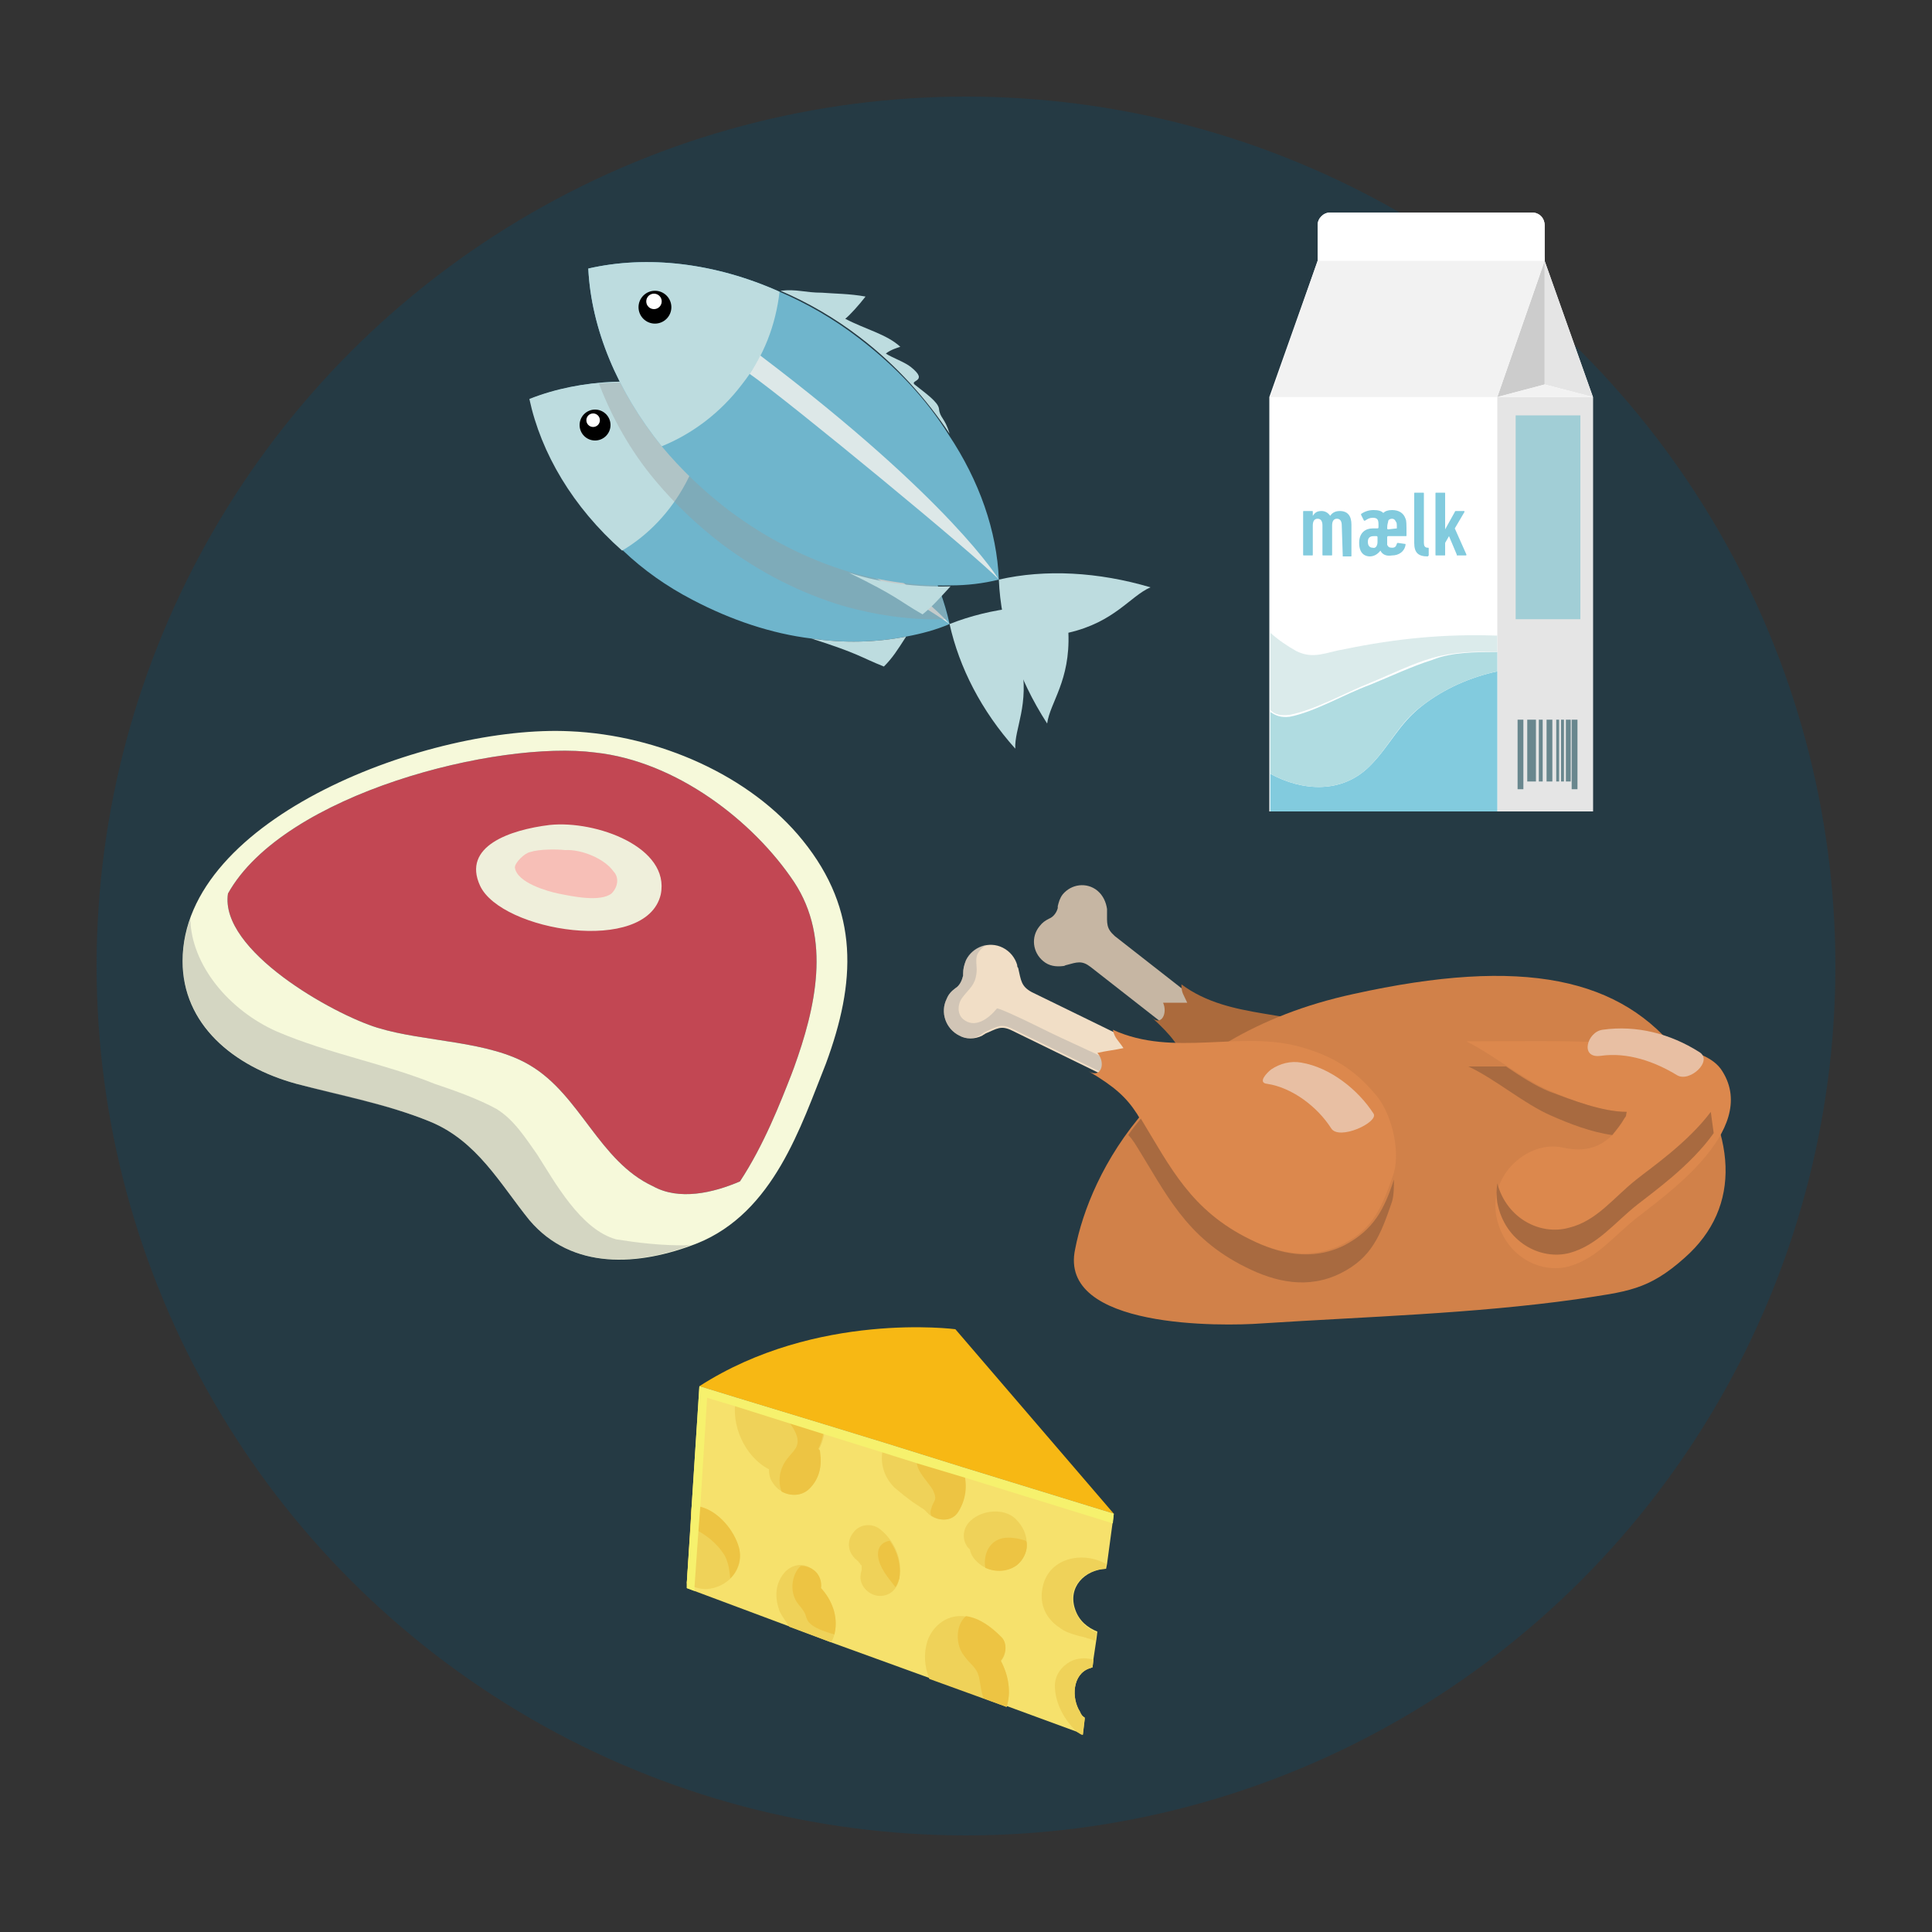
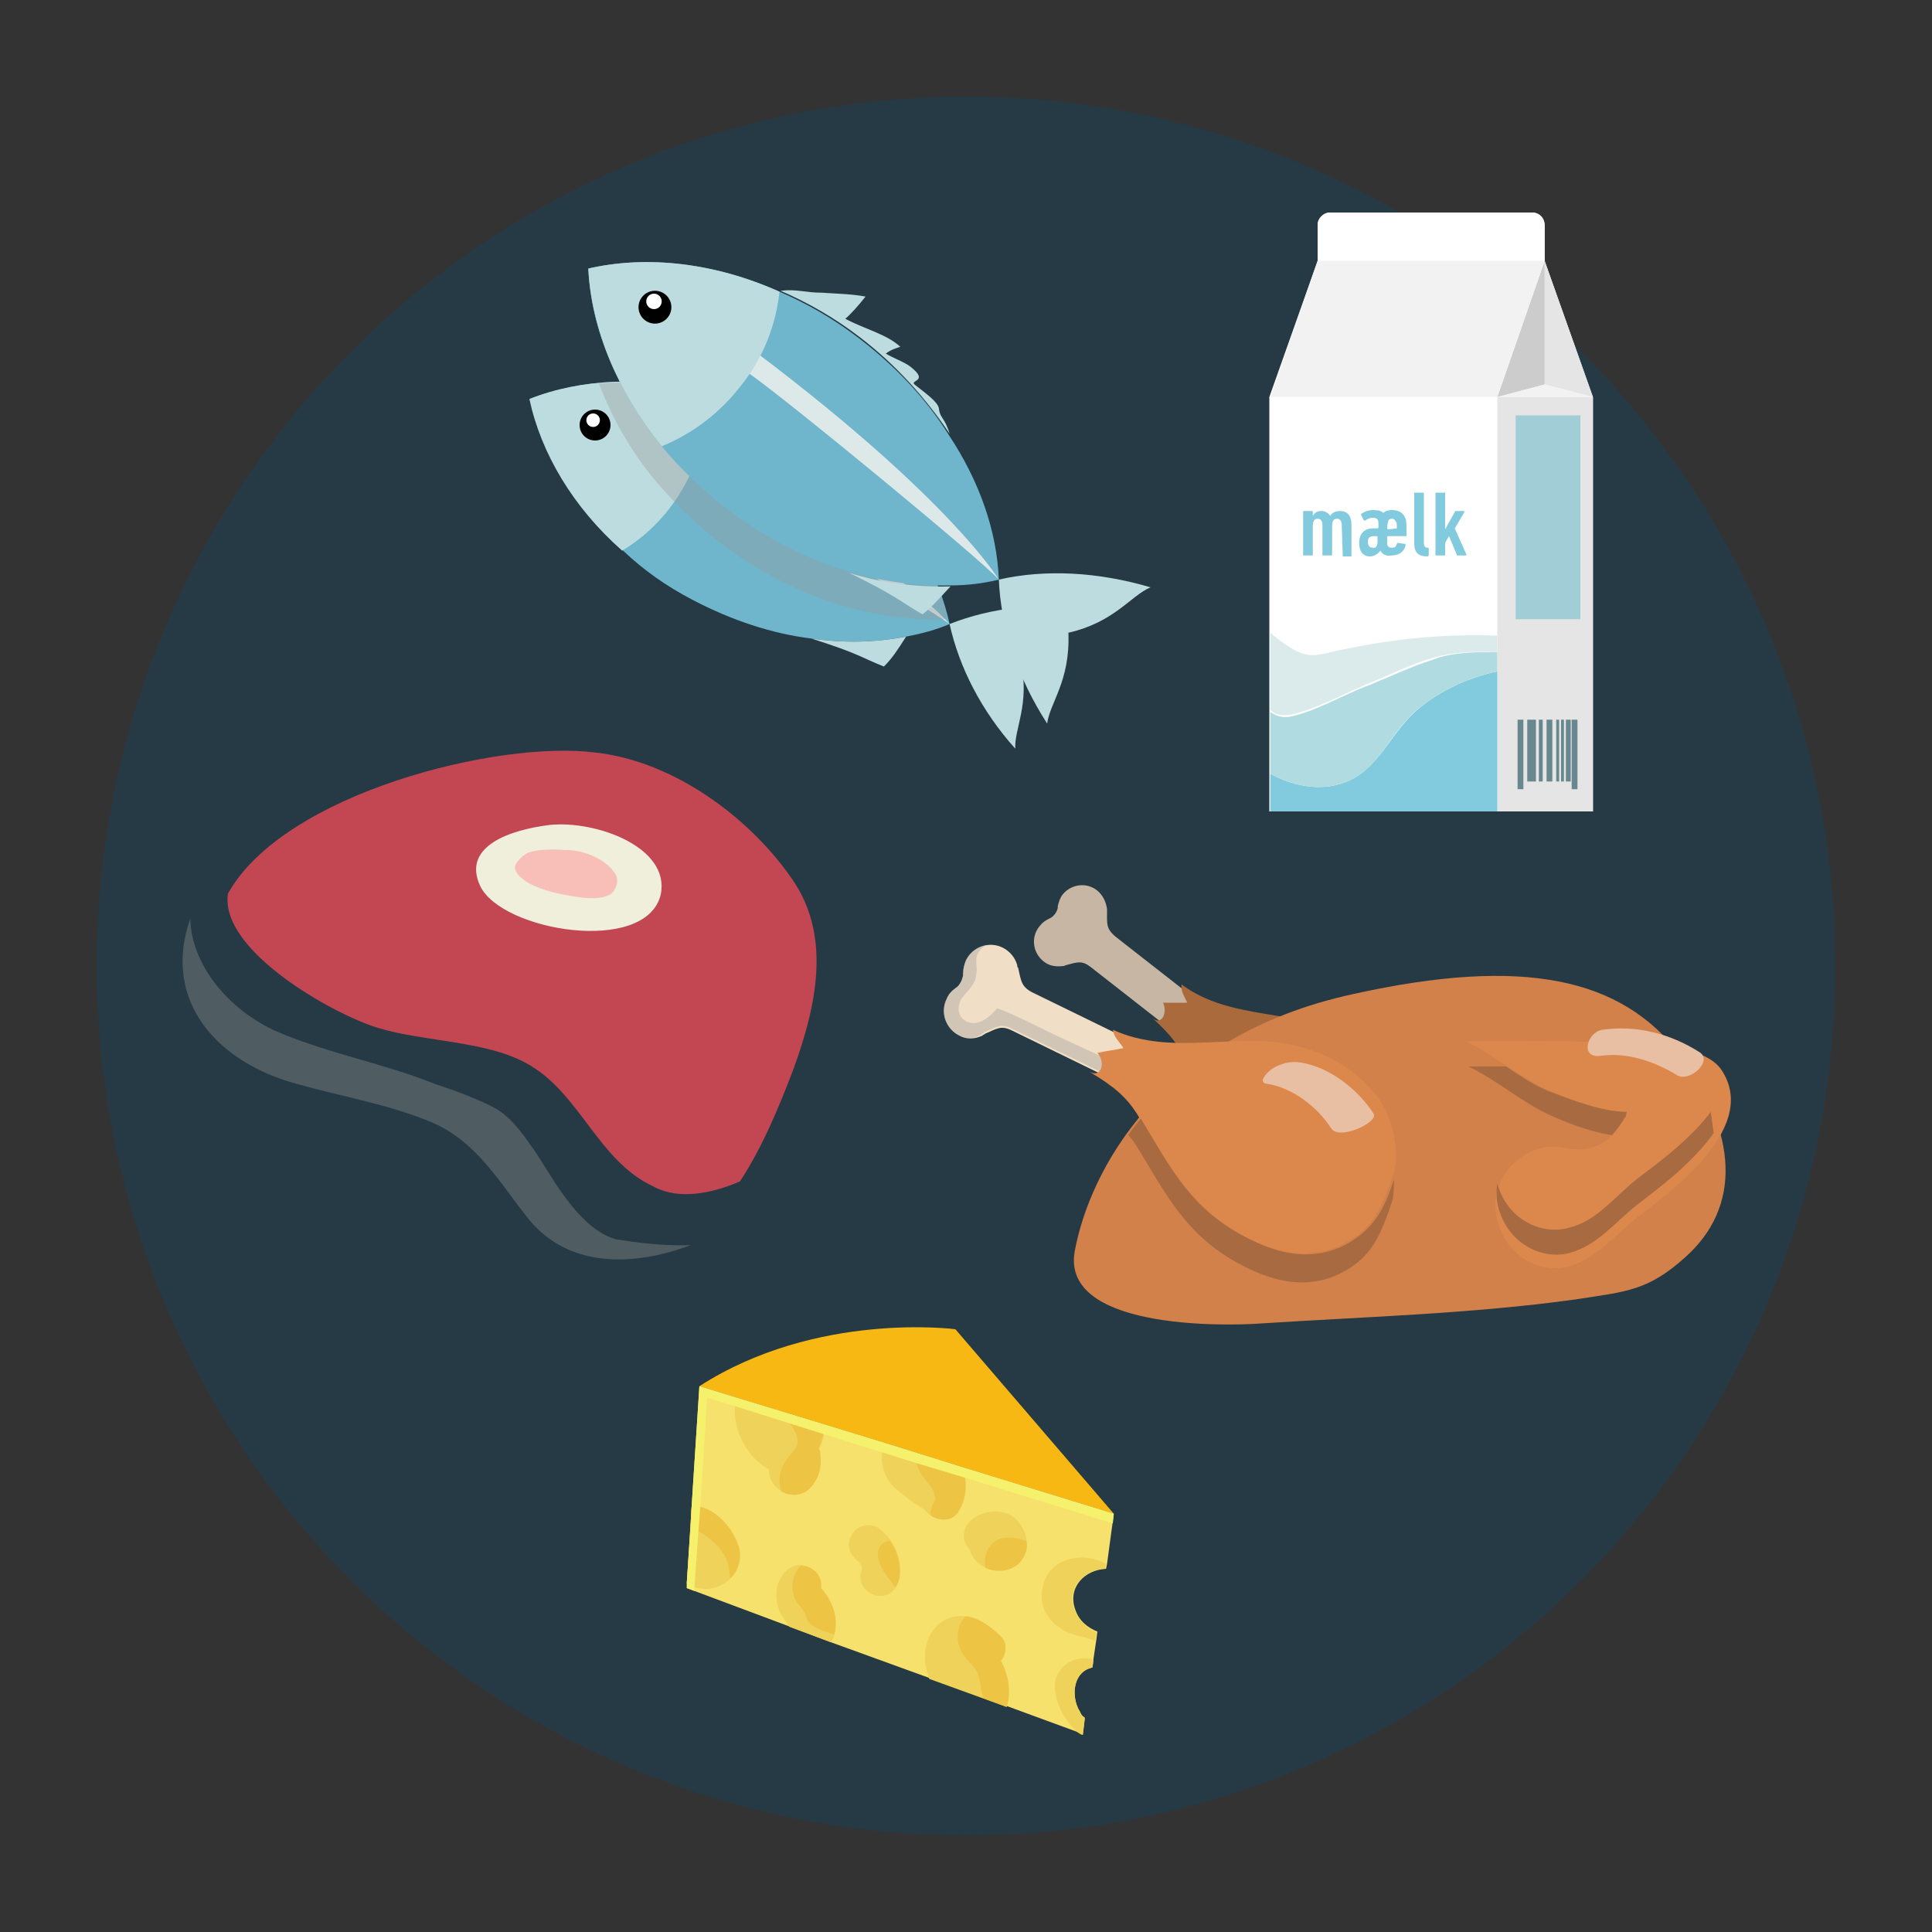
<svg xmlns="http://www.w3.org/2000/svg" version="1.1" id="Lag_1" x="0px" y="0px" viewBox="0 0 200 200" enable-background="new 0 0 200 200" xml:space="preserve">
  <rect x="0" y="0" width="200" height="200" fill="#333333" stroke="none" />
  <circle fill="#253A44" cx="100" cy="100" r="90" />
  <circle fill="none" cx="100" cy="100" r="90" />
  <g>
    <path fill="#F7B814" d="M115.3,156.7l-15.6-4.8l0,0l-8-2.5c0,0,0,0,0,0l-6.2-1.9l-9.2-2.8l-3.9-1.2c12.1-7.8,26.5-5.9,26.5-5.9   L115.3,156.7z" />
    <path fill="#F6E16C" d="M111.8,177.2c-0.9-1.4-0.8-3.9,1-4.5c0.1,0,0.2-0.1,0.3-0.1l0.1-0.9l0.3-2l0.1-0.8c-1-0.4-1.9-1.1-2.3-2.3   c-0.8-2.3,1-4.1,3.2-4.2c0,0,0,0,0,0l0.1-0.5l0.7-5.2l-15.6-4.8l0,0l-8-2.5c0,0,0,0,0,0l-6.2-1.9l-9.2-2.8l-3.9-1.2l-0.8,12.4   l-0.5,7.9l0,0.6l10.7,4l0,0L86,170l10.2,3.7c0,0,0,0,0,0l8,2.9l7.9,2.9l0,0l0.2-1.7C112.1,177.7,111.9,177.5,111.8,177.2z" />
    <path fill="#EFD259" d="M86.4,169.1c-0.1,0.4-0.2,0.7-0.4,0.9l-4.3-1.6l0,0c-0.3-0.5-0.7-1-1-1.6c-0.5-1.4-0.5-2.8,0.5-4   c0.7-0.8,1.9-1.1,2.8-0.4c0.6,0.4,0.9,1.2,0.8,1.9C86.1,165.6,86.8,167.3,86.4,169.1z" />
    <path fill="#EFD259" d="M99.2,156.5c-0.7,1.1-2.4,1-3.2,0.1c0,0-0.2-0.2-0.2-0.2c-0.1-0.1-0.2-0.2-0.4-0.3   c-0.3-0.2-0.6-0.4-0.9-0.6c-0.7-0.5-1.3-1-1.9-1.5c-1.2-1.2-1.6-2.8-1.1-4.4l8,2.5l0,0C100.2,153.4,100,155.1,99.2,156.5z" />
    <path fill="#EFD259" d="M111.2,166.6c-0.8-2.3,1-4.1,3.2-4.2c0,0,0,0,0,0l0.1-0.5c-2.5-1.4-6.1-0.6-6.6,2.6c-0.3,1.6,0.4,3.1,1.8,4   c0.5,0.4,1.1,0.6,1.8,0.8c0.3,0.1,0.5,0.1,0.8,0.2c0.1,0,0.2,0.1,0.3,0.1c0,0,0.4,0.1,0.6,0.2c0.1,0,0.1,0,0.2,0l0.1-0.8   C112.5,168.6,111.7,167.8,111.2,166.6z" />
    <path fill="#EFD259" d="M93.1,163.4c-0.2,1.1-1,1.9-2.2,1.8c-1-0.1-2-1.1-1.8-2.2c0-0.2,0.1-0.4,0.1-0.5l0,0c0-0.1,0-0.2,0-0.3   c0,0,0-0.1,0-0.1c0-0.1-0.1-0.1-0.1-0.1c0-0.1-0.1-0.1-0.1-0.2c-0.1,0-0.1-0.1-0.1-0.1c-0.1-0.1-0.1-0.1-0.2-0.2   c-0.9-0.7-1.1-1.9-0.4-2.8c0.6-0.9,1.9-1.1,2.8-0.4C92.5,159.4,93.5,161.4,93.1,163.4z" />
    <path fill="#EFD259" d="M84.8,150c0.4-0.8,0.6-1.6,0.6-2.5l-9.2-2.8c0,0,0,0,0,0c-0.6,2.8,0.9,6.1,3.4,7.4c0,0.5,0.1,1,0.4,1.4   c0.8,1.3,2.7,1.7,3.8,0.6c1-1,1.3-2.3,1.1-3.7C84.9,150.3,84.9,150.1,84.8,150z" />
    <path fill="#EFD259" d="M104.2,176.7l-8-2.9c0,0,0,0,0,0c-0.5-1.3-0.6-2.6-0.2-3.9c0.5-1.5,1.9-2.7,3.6-2.6c1.6,0.1,2.9,1.1,4,2.2   c0.7,0.6,0.6,1.8,0,2.5C104.4,173.4,104.7,175.2,104.2,176.7z" />
    <path fill="#EFD259" d="M73.1,164.5c-0.7,0-1.4-0.2-2-0.6l0.5-7.9c0.3,0,0.7,0,1,0.1c1.8,0.5,3.4,2.4,3.9,4.2   C77.1,162.4,75.3,164.4,73.1,164.5z" />
    <path fill="#EFD259" d="M111.8,177.2c-0.9-1.4-0.8-3.9,1-4.5c0.1,0,0.2-0.1,0.3-0.1l0.1-0.8c-0.8-0.2-1.6-0.2-2.4,0.2   c-0.9,0.5-1.6,1.4-1.6,2.5c0,1.8,1,3.6,2.3,4.8c0.2,0.1,0.4,0.3,0.6,0.3l0.2-1.7C112.1,177.7,111.9,177.5,111.8,177.2z" />
    <path fill="#EFD259" d="M106.3,160c0,0.7-0.4,1.5-1,2c-1.1,0.8-2.8,0.8-3.9-0.1c-0.5-0.4-0.9-0.9-1-1.5c-0.1-0.1-0.1-0.1-0.2-0.2   c-0.7-0.9-0.5-2.1,0.3-2.8c1.2-1.1,3.4-1.3,4.6-0.2C105.9,158,106.3,158.8,106.3,160z" />
    <path fill="#EDC443" d="M99.2,156.5c-0.6,1-1.9,1-2.8,0.4c-0.1-0.2-0.1-0.5,0-0.7c0.2-0.9,0.7-0.8,0.2-1.9   c-0.6-1.1-2.3-2.4-1.5-3.8l4.5,1.4l0,0C100.2,153.4,100.1,155.1,99.2,156.5z" />
    <path fill="#EDC443" d="M84.9,150.4c0.2,1.4-0.1,2.7-1.1,3.7c-0.8,0.8-2,0.8-2.9,0.3c-0.4-1.1-0.2-2.4,0.6-3.4   c0.6-0.8,1.3-1.2,1-2.3c-0.3-1-1.1-1.8-1.7-2.6l4.5,1.4c0,0.8-0.2,1.7-0.6,2.5C84.9,150.1,84.9,150.3,84.9,150.4z" />
    <path fill="#EDC443" d="M104.2,176.7l-2.4-0.9c-0.2-0.6-0.3-1.3-0.4-1.9c-0.2-1.3-0.9-1.5-1.6-2.5c-0.9-1.1-0.9-3.2,0.2-4.1   c1.4,0.2,2.6,1.1,3.6,2.1c0.7,0.6,0.6,1.8,0,2.5C104.4,173.4,104.7,175.2,104.2,176.7z" />
    <path fill="#EDC443" d="M75.6,163.4c-0.1-0.9-0.2-1.7-0.6-2.4c-0.8-1.3-2.1-2.3-3.5-2.9l0.1-2.2c0.3,0,0.7,0,1,0.1   c1.8,0.5,3.4,2.4,3.9,4.2C76.8,161.4,76.4,162.6,75.6,163.4z" />
    <path fill="#EDC443" d="M106.3,160c0,0.7-0.4,1.5-1,2c-0.9,0.7-2.2,0.8-3.3,0.3c-0.2-1.1,0.2-2.4,1.3-2.9c0.8-0.4,2-0.2,2.9,0.1   C106.3,159.6,106.3,159.8,106.3,160z" />
    <path fill="#EDC443" d="M93.1,163.4c-0.1,0.3-0.2,0.6-0.4,0.9c-0.8-1-1.7-2.1-1.8-3.2c-0.1-1,0.5-1.5,1.2-1.6   C92.9,160.6,93.3,162,93.1,163.4z" />
    <path fill="#EDC443" d="M86.4,169.1c0,0,0,0.1,0,0.1c-1.1-0.3-2.1-0.7-2.5-1.1c-0.5-0.4-0.4-0.9-0.7-1.3c-0.3-0.5-0.7-0.8-0.9-1.3   c-0.5-1-0.3-2.6,0.6-3.4c0.4,0,0.9,0.1,1.3,0.4c0.6,0.4,0.9,1.2,0.8,1.9C86.1,165.6,86.8,167.3,86.4,169.1z" />
    <path fill="#F6F16D" d="M99.7,151.9L99.7,151.9l-8-2.5c0,0,0,0,0,0l-6.2-1.9l-9.2-2.8l-3.9-1.2l-0.8,12.4l0,0l-0.1,2.2l-0.4,5.7   l0,0.6l0.8,0.3l0-0.5l0.4-5.7l0.2-2.6l0,0l0.7-11.2l3,0.9l5.7,1.8l3.5,1.1l6.1,1.9l3.5,1.1l5,1.5l0,0l15.2,4.7l0.1-1L99.7,151.9z    M85.4,147.5l-4.5-1.4c0,0,0,0,0,0L85.4,147.5L85.4,147.5z M99.7,151.9L99.7,151.9l-4.5-1.4l0,0L99.7,151.9L99.7,151.9L99.7,151.9z   " />
  </g>
  <g>
    <g>
      <path fill="#6FB5CC" d="M98.3,64.6c-1.4,0.6-2.9,1-4.5,1.3c-3.1,0.6-6.4,0.7-9.8,0.2c-4.1-0.5-8.3-1.9-12.3-4    c-2.7-1.4-5.1-3.1-7.2-5.1c-5.1-4.5-8.4-10.1-9.6-15.7c5.3-2.1,11.9-2.4,18.4-0.7c2.8,0.7,5.5,1.8,8.2,3.2c3.9,2.1,7.3,4.8,10,7.7    C94.9,55.5,97.3,60,98.3,64.6z" />
      <path fill="#BDDCDF" d="M105.7,68.5c0.9,4.5-0.7,6.9-0.6,9c-3.5-3.9-5.8-8.4-6.8-12.9c4.3-1.7,9.3-2.3,14.5-1.5    C111,64.2,109.9,66.8,105.7,68.5z" />
      <path fill="#BDDCDF" d="M71,50c-1.6,3-3.9,5.4-6.6,7c-5.1-4.5-8.4-10.1-9.6-15.7c5.3-2.1,11.9-2.4,18.4-0.7    C73.3,43.8,72.6,47,71,50z" />
      <circle cx="61.6" cy="44" r="1.6" />
      <circle fill="#FFFFFF" cx="61.4" cy="43.5" r="0.7" />
      <path fill="#BDDCDF" d="M91.4,51.5c-2.7-3-6-5.6-10-7.7c-2.7-1.4-5.5-2.5-8.2-3.2c1.5-0.4,2.3-0.2,3.9-0.4c1.1,0,2.7-0.4,4.2-0.3    c-0.5,0.9-1.2,2-1.6,2.4c2.1,0.7,4.2,0.8,5.7,1.9c-0.3,0.1-0.8,0.4-1.2,0.8c0.6,0.2,2,0.5,2.6,0.9c2.1,1.1-0.2,1.2,0.7,1.7    c1,0.6,2.3,1.2,2.5,1.8C90.2,50.2,90.7,50,91.4,51.5z" />
      <path fill="#BDDCDF" d="M91.5,69C89,68,89,67.7,84,66.1c3.4,0.5,6.7,0.4,9.8-0.2C92.9,67.3,92.4,68.1,91.5,69z" />
      <path fill="#DDE8E8" d="M98.3,64.6c-2.2-1.7-22.6-13.7-26.7-15.7c0.3-0.6,0.5-1.3,0.7-1.9C92.6,57.8,98.3,64.6,98.3,64.6z" />
    </g>
    <path opacity="0.36" fill="#999999" d="M98.1,64.1c-0.1,0-0.2,0-0.4,0c-3.4,0.1-7-0.4-10.5-1.4c-4.3-1.3-8.5-3.4-12.5-6.4   c-2.6-2-4.9-4.2-6.9-6.6c-2.6-3.1-4.5-6.6-5.8-10c1.1-0.1,2.1-0.1,3.2-0.1c1.1,2.1,2.5,4.1,4,6.1c1.9,2.4,4.2,4.6,6.9,6.6   c4,3,8.2,5.1,12.5,6.4c2.7,0.8,5.4,1.3,8.1,1.4C97.4,61.3,97.8,62.7,98.1,64.1z" />
    <g>
      <path fill="#6FB5CC" d="M103.4,60c-1.6,0.4-3.3,0.6-5,0.6c-3.4,0.1-7-0.4-10.5-1.4c-4.3-1.3-8.5-3.4-12.5-6.4    c-2.6-2-4.9-4.2-6.9-6.6c-4.6-5.7-7.3-12.2-7.6-18.4c6.1-1.4,13.1-0.6,19.8,2.4c2.8,1.2,5.6,2.8,8.2,4.8c3.8,2.9,7,6.3,9.3,10    C101.4,49.8,103.2,55,103.4,60z" />
      <path fill="#BDDCDF" d="M110.6,65.5c0.2,5-1.9,7.2-2.2,9.4c-3.1-4.8-4.8-10-5-14.9c4.8-1.1,10.3-0.8,15.7,0.8    C117,61.7,115.4,64.4,110.6,65.5z" />
      <path fill="#BDDCDF" d="M76.8,39.8c-2.2,2.9-5.1,5.1-8.3,6.4c-4.6-5.7-7.3-12.2-7.6-18.4c6.1-1.4,13.1-0.6,19.8,2.4    C80.3,33.6,79.1,36.9,76.8,39.8z" />
      <circle cx="67.8" cy="31.8" r="1.7" />
      <circle fill="#FFFFFF" cx="67.7" cy="31.2" r="0.8" />
      <path fill="#BDDCDF" d="M98.3,44.9c-2.4-3.6-5.5-7.1-9.3-10c-2.6-2-5.4-3.6-8.2-4.8c1.7-0.2,2.5,0.2,4.3,0.2    c1.2,0.1,2.9,0.1,4.5,0.4c-0.7,0.9-1.6,1.9-2.1,2.3c2.1,1.1,4.3,1.6,5.7,2.9c-0.3,0.1-1,0.3-1.5,0.7c0.6,0.4,2,0.9,2.6,1.4    c2,1.6-0.4,1.3,0.5,1.9c1,0.8,2.3,1.7,2.4,2.4C97.3,43.3,97.8,43.2,98.3,44.9z" />
      <path fill="#BDDCDF" d="M95.5,63.6c-2.6-1.5-2.5-1.8-7.6-4.3c3.5,1.1,7.1,1.5,10.5,1.4C97.2,62,96.5,62.8,95.5,63.6z" />
      <path fill="#DDE8E8" d="M103.4,60c-2-2.2-21.8-18.5-25.8-21.3c0.4-0.6,0.8-1.3,1.1-1.9C98.5,51.8,103.4,60,103.4,60z" />
    </g>
  </g>
  <g>
    <g>
      <path fill="#C6B6A3" d="M108,99.5c-1.1-0.9-1.3-2.5-0.4-3.6c0.3-0.4,0.6-0.6,1-0.8c0.5-0.2,0.8-0.7,0.9-1.1c0-0.1,0-0.1,0-0.2    c0.1-0.4,0.2-0.8,0.5-1.2c0.9-1.1,2.5-1.3,3.6-0.4c0.6,0.5,0.9,1.2,1,1.9c0,0.1,0,0.2,0,0.3c0,1.2-0.1,1.7,0.8,2.5l10.1,7.9    l-2.5,3.2l-10.1-7.9c-0.9-0.7-1.4-0.5-2.5-0.2c-0.1,0-0.2,0.1-0.3,0.1C109.3,100.1,108.6,100,108,99.5z" />
      <path fill="#AB6A3C" d="M122.8,110.2c-0.6-1.8-1.5-3-3.6-4.9c1,1,1.7-0.4,1.2-1.5c0.8,0,1.7,0,2.5,0c-0.4-0.9-0.6-1-0.6-1.9    c5.1,3.8,11.9,2.5,17,5.3c2.6,1.4,4.5,3.1,5.9,5.7c1.1,1.8,1.3,5.5,0.2,7.7c-1.7,2.9-3,4.7-6.1,5.6c-3.4,0.9-6.2-0.5-8.6-2.4    C125.6,119.9,124.7,115.4,122.8,110.2z" />
    </g>
    <path fill="#D18149" d="M174.4,130.2c-3.8,3.4-6,3.5-11.2,4.3c-10.7,1.5-21.8,1.8-32.6,2.5c-4,0.3-21.1,0.6-19.3-7.7   c1.5-7.8,8.5-22,28.8-26.4c17.6-3.9,27.8-1.7,33.9,6.4C179.8,117.2,180.4,124.9,174.4,130.2z" />
    <path fill="#DC884D" d="M178.3,110.9c3.9,6.2-6.3,13.1-8.9,15.2c-2.3,1.8-4.1,4.2-7,5c-3,0.8-6.7-1.1-7.5-5.2   c-0.8-4.4,3.4-7.9,6.9-7.1c2.7,0.6,4.8-0.2,6.4-3.1c0.1-0.2,0-0.3,0.2-0.6c-2.5,0-5.7-1.2-8-2.2c-2.8-1.2-5.8-3.7-8.6-5.1   c4.6,0,9.6-0.1,14.2,0.1C169.6,108.1,176.5,107.9,178.3,110.9z" />
    <g>
      <path fill="#F1DEC6" d="M99.3,107.2c-1.4-0.7-2-2.4-1.3-3.8c0.2-0.5,0.5-0.8,0.9-1.1c0.5-0.3,0.7-0.9,0.8-1.3c0-0.1,0-0.1,0-0.2    c0-0.5,0.1-0.9,0.3-1.4c0.7-1.4,2.4-2,3.8-1.3c0.8,0.4,1.3,1.1,1.5,1.8c0,0.1,0,0.2,0.1,0.3c0.3,1.3,0.3,1.9,1.4,2.5l12.7,6.2    l-2,4l-12.7-6.2c-1.2-0.6-1.6-0.2-2.8,0.3c-0.1,0.1-0.2,0.1-0.3,0.2C100.9,107.6,100,107.6,99.3,107.2z" />
      <path opacity="0.36" fill="#999999" d="M99.3,107.2c-1.4-0.7-2-2.4-1.3-3.8c0.2-0.5,0.5-0.8,0.9-1.1c0.5-0.3,0.7-0.9,0.8-1.3    c0-0.1,0-0.1,0-0.2c0-0.5,0.1-0.9,0.3-1.4c0.4-0.9,1.2-1.4,2.1-1.6c-1.7,1.2-0.7,1.9-1.1,3.4c-0.2,0.9-0.9,1.4-1.4,2.1    c-0.4,0.5-0.6,1.6,0.1,2.2c1.2,1,2.6,0,3.5-1.1c0.1-0.1,2.5,1,4.1,1.8c3.6,1.8,7,3.2,10.9,5.2l-0.7,1.3l-12.7-6.2    c-1.2-0.6-1.6-0.2-2.8,0.3c-0.1,0.1-0.2,0.1-0.3,0.2C100.9,107.6,100,107.6,99.3,107.2z" />
      <path fill="#DC884D" d="M117.7,115.3c-1.1-1.7-2.3-2.8-5-4.4c1.3,0.8,1.8-0.9,0.9-1.9c0.8-0.2,1.8-0.3,2.7-0.5    c-0.6-0.9-0.9-1-1.1-1.9c6.3,2.9,13.3,0,19.5,1.8c3.2,0.9,5.5,2.3,7.6,4.8c1.6,1.7,2.7,5.6,2,8.2c-1.2,3.5-2.1,5.8-5.3,7.4    c-3.4,1.7-6.8,0.9-9.8-0.6C123,125.1,120.9,120.5,117.7,115.3z" />
    </g>
    <g>
      <path fill="#E8BFA3" d="M131.2,112.2c2.6,0.4,5.2,2.4,6.6,4.6c0.8,1.3,4.9-0.6,4.4-1.5c-1.6-2.5-4.5-4.8-7.5-5.3    c-1.1-0.2-2.2,0.1-3.1,0.7C131.2,111,130.1,112.1,131.2,112.2L131.2,112.2z" />
    </g>
    <g>
      <path fill="#E8BFA3" d="M165.7,109.3c2.8-0.4,5.6,0.6,7.9,2c1.3,0.8,3.8-1.5,2.3-2.4c-3-1.9-6.5-2.8-10-2.3    C164.3,106.8,163.5,109.6,165.7,109.3L165.7,109.3z" />
    </g>
    <path fill="#A86A40" d="M177.4,117.3c-2.4,3.4-6.4,6.2-7.9,7.4c-2.3,1.8-4.1,4.2-7,5c-3,0.8-6.7-1.1-7.5-5.2c-0.1-0.7-0.1-1.3,0-2   c1,3.7,4.5,5.4,7.4,4.6c2.9-0.7,4.6-3.1,7-5c1.5-1.2,5.3-3.8,7.7-7C177.2,115.8,177.3,116.6,177.4,117.3z" />
    <path fill="#A86A40" d="M168.4,115.1c-0.1,0.3,0,0.4-0.2,0.6c-0.4,0.7-0.9,1.3-1.3,1.8c-2.2-0.3-4.5-1.2-6.3-2   c-2.8-1.2-5.8-3.8-8.6-5.1c1.3,0,2.6,0,3.9,0c1.5,1,3,2,4.5,2.6C162.8,113.9,165.9,115.1,168.4,115.1z" />
    <path fill="#A86A40" d="M144.3,122.1c0,0.8,0,1.6-0.2,2.3c-1.2,3.5-2.1,5.8-5.3,7.4c-3.4,1.7-6.8,0.9-9.8-0.6   c-6.3-3.1-8.3-7.7-11.5-12.8c-0.2-0.3-0.4-0.6-0.7-0.9c0.4-0.6,0.8-1.1,1.3-1.7c3.1,5.1,5.2,9.5,11.3,12.5c3,1.5,6.4,2.3,9.8,0.6   C142.2,127.3,143.3,125.2,144.3,122.1z" />
  </g>
  <path fill="#FFFFFF" d="M159.9,27v-0.4v-3.3c0-0.7-0.6-1.3-1.3-1.3h-20.9c-0.7,0-1.3,0.6-1.3,1.3v3.3V27l-5,14.1v24.5v8v6.4V84H155  h9.9V41.1L159.9,27z" />
  <g>
    <path fill="#C24753" d="M82.2,110.5c-0.1,0.3-0.2,0.5-0.3,0.8c0,0,0,0,0,0c-1.1,2.8-2.8,7.2-5.3,11c-2.8,1.2-6.3,2-9,0.5   c-5.6-2.6-7.5-9.4-12.7-12.5c-4.3-2.6-10.9-2.4-15.8-3.9c-4.6-1.4-16.4-8-15.5-13.9l0,0c5.8-10.4,28-15.9,38-14.6   C70,78.8,78,85,82.2,91.3C86.1,97.2,84.4,104.4,82.2,110.5z" />
-     <path fill="#F6F9DA" d="M83.1,87C77.7,80.3,68.2,76.1,59,75.7C44.6,75,18.9,84.6,18.9,99.5c0,6.5,5.2,10.9,11.8,12.7   c4.6,1.2,9.4,2.1,13.8,3.9c4.9,2,7.3,6.5,10.3,10.2c4.4,5.2,11.3,4.8,17.4,2.4c7.9-3.2,10.7-12.1,13.3-18.6   C88.6,101.7,89,94.3,83.1,87z M82.2,110.5c-0.1,0.3-0.2,0.5-0.3,0.8c0,0,0,0,0,0c-1.1,2.8-2.8,7.2-5.3,11c-2.8,1.2-6.3,2-9,0.5   c-5.6-2.6-7.5-9.4-12.7-12.5c-4.3-2.6-10.9-2.4-15.8-3.9c-4.6-1.4-16.4-8-15.5-13.9l0,0c5.8-10.4,28-15.9,38-14.6   C70,78.8,78,85,82.2,91.3C86.1,97.2,84.4,104.4,82.2,110.5z" />
    <path fill="#EFEFDB" d="M68.4,92.6c-1.5,6.3-16.5,3.8-18.7-0.9c-1.9-4.1,3.1-5.8,7.2-6.3C61.7,84.9,69.4,87.7,68.4,92.6z" />
    <path opacity="0.36" fill="#999999" d="M71.5,128.9c-5.9,2.2-12.5,2.4-16.7-2.6c-3-3.7-5.4-8.2-10.3-10.2   c-4.4-1.8-9.2-2.6-13.8-3.9c-6.6-1.8-11.8-6.3-11.8-12.7c0-1.5,0.3-3,0.8-4.4c0.1,4.8,4,9.5,9,11.7c5.4,2.3,11.1,3.3,16.3,5.4   c2.1,0.7,4.6,1.6,6.4,2.6c1.8,1.1,3,3,4.2,4.7c1.8,2.8,4.5,7.8,8.2,8.8C65.7,128.6,68.6,129,71.5,128.9z" />
    <path fill="#F7BFB7" d="M63.3,92.5c-1.2,0.9-4,0.3-5.5,0c-1-0.2-4.3-1.1-4.5-2.7c0-0.5,1-1.5,1.6-1.6c0.9-0.3,2.7-0.3,3.6-0.2   c1.7-0.1,4.1,0.9,5,2.2C64.1,90.8,64,91.8,63.3,92.5z" />
  </g>
  <g>
    <rect x="131.5" y="41.1" fill="#FFFFFF" width="23.5" height="42.9" />
    <rect x="155" y="41.1" fill="#E5E5E5" width="9.9" height="42.9" />
    <polygon fill="#E5E5E5" points="164.9,41.1 159.9,39.8 159.9,27  " />
    <polygon fill="#CCCCCC" points="159.9,27 159.9,39.8 155,41.1 159,29.6  " />
    <polygon fill="#F2F2F2" points="164.9,41.1 155,41.1 159.9,39.8  " />
    <polygon fill="#F2F2F2" points="159.9,26.6 159.9,27 159,29.6 155,41.1 131.5,41.1 136.4,27 136.4,26.6  " />
    <path fill="#FFFFFF" d="M159.9,23.3V27h-23.5v-3.7c0-0.7,0.6-1.3,1.3-1.3h20.9C159.4,22,159.9,22.6,159.9,23.3z" />
    <path fill="#82CBDE" d="M155,69.5V84h-23.5v-3.9c3.3,1.8,7.4,2.1,10.3-0.8c2.1-2.1,3-4.4,5.5-6.3C149.5,71.3,152.2,70.1,155,69.5z" />
    <path fill="#B0DCE1" d="M155,67.5v2c-2.8,0.6-5.5,1.8-7.7,3.5c-2.5,1.8-3.4,4.2-5.5,6.3c-2.9,2.9-7,2.6-10.3,0.8v-6.4   c0.6,0.4,1.1,0.6,2,0.5c2.6-0.5,5.8-2.4,8.3-3.3c2.2-0.9,4.3-1.9,6.5-2.6C150.3,67.5,152.7,67.5,155,67.5z" />
    <path fill="#DBEBEB" d="M155,65.8v1.7c-2.3-0.1-4.6,0-6.7,0.6c-2.1,0.6-4.3,1.7-6.5,2.6c-2.5,1-5.7,2.8-8.3,3.3   c-0.9,0.1-1.5,0-2-0.5v-8c0.9,0.8,1.8,1.4,2.7,1.9c1.8,0.9,3.1,0.1,5-0.2C144.5,66.1,149.6,65.6,155,65.8z" />
    <rect x="156.9" y="43" fill="#A1CED6" width="6.7" height="21.1" />
    <rect x="157.1" y="74.5" fill="#69878E" width="0.6" height="7.2" />
    <rect x="158.1" y="74.5" fill="#69878E" width="0.9" height="6.4" />
    <rect x="159.3" y="74.5" fill="#69878E" width="0.4" height="6.4" />
    <rect x="160.1" y="74.5" fill="#69878E" width="0.6" height="6.4" />
    <rect x="161.1" y="74.5" fill="#69878E" width="0.3" height="6.4" />
    <rect x="161.6" y="74.5" fill="#69878E" width="0.3" height="6.4" />
    <rect x="162.1" y="74.5" fill="#69878E" width="0.5" height="6.4" />
    <rect x="162.7" y="74.5" fill="#69878E" width="0.6" height="7.2" />
  </g>
  <g>
    <path fill="#82CBDE" d="M139,57.5C138.9,57.5,138.9,57.5,139,57.5l-0.1-3.1c0-0.5-0.2-0.7-0.5-0.7c-0.3,0-0.5,0.2-0.5,0.7v3   c0,0.1,0,0.1-0.1,0.1H137c-0.1,0-0.1,0-0.1-0.1v-3c0-0.5-0.2-0.7-0.5-0.7c-0.3,0-0.5,0.2-0.5,0.7v3c0,0.1,0,0.1-0.1,0.1H135   c-0.1,0-0.1,0-0.1-0.1V53c0-0.1,0-0.1,0.1-0.1h0.8c0.1,0,0.1,0,0.1,0.1v0.4h0c0.2-0.3,0.4-0.5,0.9-0.5c0.4,0,0.7,0.2,0.9,0.5h0   c0.2-0.3,0.5-0.5,1-0.5c0.8,0,1.2,0.5,1.2,1.4v3.2c0,0.1,0,0.1-0.1,0.1H139z" />
    <path fill="#82CBDE" d="M142.9,57L142.9,57c-0.3,0.4-0.7,0.6-1.1,0.6c-0.5,0-1.1-0.3-1.1-1.4c0-1.1,0.7-1.5,1.4-1.5h0.5   c0,0,0.1,0,0.1-0.1v-0.3c0-0.5-0.1-0.7-0.6-0.7c-0.3,0-0.5,0.1-0.8,0.3c-0.1,0-0.1,0-0.1,0l-0.3-0.6c0-0.1,0-0.1,0-0.1   c0.3-0.2,0.7-0.4,1.3-0.4c0.5,0,0.8,0.1,1,0.3h0c0.2-0.2,0.5-0.3,0.9-0.3c0.7,0,1.2,0.3,1.4,0.9c0.1,0.2,0.1,0.5,0.1,1.7   c0,0.1,0,0.1-0.1,0.1h-1.8c0,0-0.1,0-0.1,0.1c0,0.6,0,0.7,0,0.8c0.1,0.2,0.2,0.3,0.5,0.3c0.3,0,0.4-0.1,0.5-0.4   c0-0.1,0.1-0.1,0.1-0.1l0.7,0.1c0.1,0,0.1,0,0.1,0.1c-0.1,0.7-0.7,1.1-1.4,1.1C143.5,57.6,143.1,57.4,142.9,57z M142.6,56.1v-0.5   c0,0,0-0.1-0.1-0.1h-0.3c-0.5,0-0.6,0.3-0.6,0.6c0,0.4,0.2,0.6,0.5,0.6C142.4,56.8,142.6,56.5,142.6,56.1z M144.6,54.7   c0-0.5,0-0.6-0.1-0.7c-0.1-0.2-0.2-0.3-0.4-0.3c-0.2,0-0.4,0.1-0.4,0.3c0,0.1-0.1,0.2-0.1,0.7c0,0,0,0.1,0.1,0.1L144.6,54.7   C144.6,54.7,144.6,54.7,144.6,54.7z" />
    <path fill="#82CBDE" d="M147.8,57.6c-1,0-1.4-0.4-1.4-1.4v-5.1c0-0.1,0-0.1,0.1-0.1h0.8c0.1,0,0.1,0,0.1,0.1v5.1   c0,0.3,0.1,0.5,0.4,0.5l0,0c0.1,0,0.1,0,0.1,0.1v0.7C147.9,57.5,147.8,57.6,147.8,57.6L147.8,57.6z" />
    <path fill="#82CBDE" d="M150.9,57.5c-0.1,0-0.1,0-0.1-0.1l-0.8-1.9l-0.4,0.7v1.2c0,0.1,0,0.1-0.1,0.1h-0.8c-0.1,0-0.1,0-0.1-0.1   v-6.3c0-0.1,0-0.1,0.1-0.1h0.8c0.1,0,0.1,0,0.1,0.1v3.7l1-1.8c0-0.1,0.1-0.1,0.1-0.1h0.8c0.1,0,0.1,0,0.1,0.1l-1,1.7l1.2,2.7   c0,0.1,0,0.1-0.1,0.1H150.9z" />
  </g>
</svg>